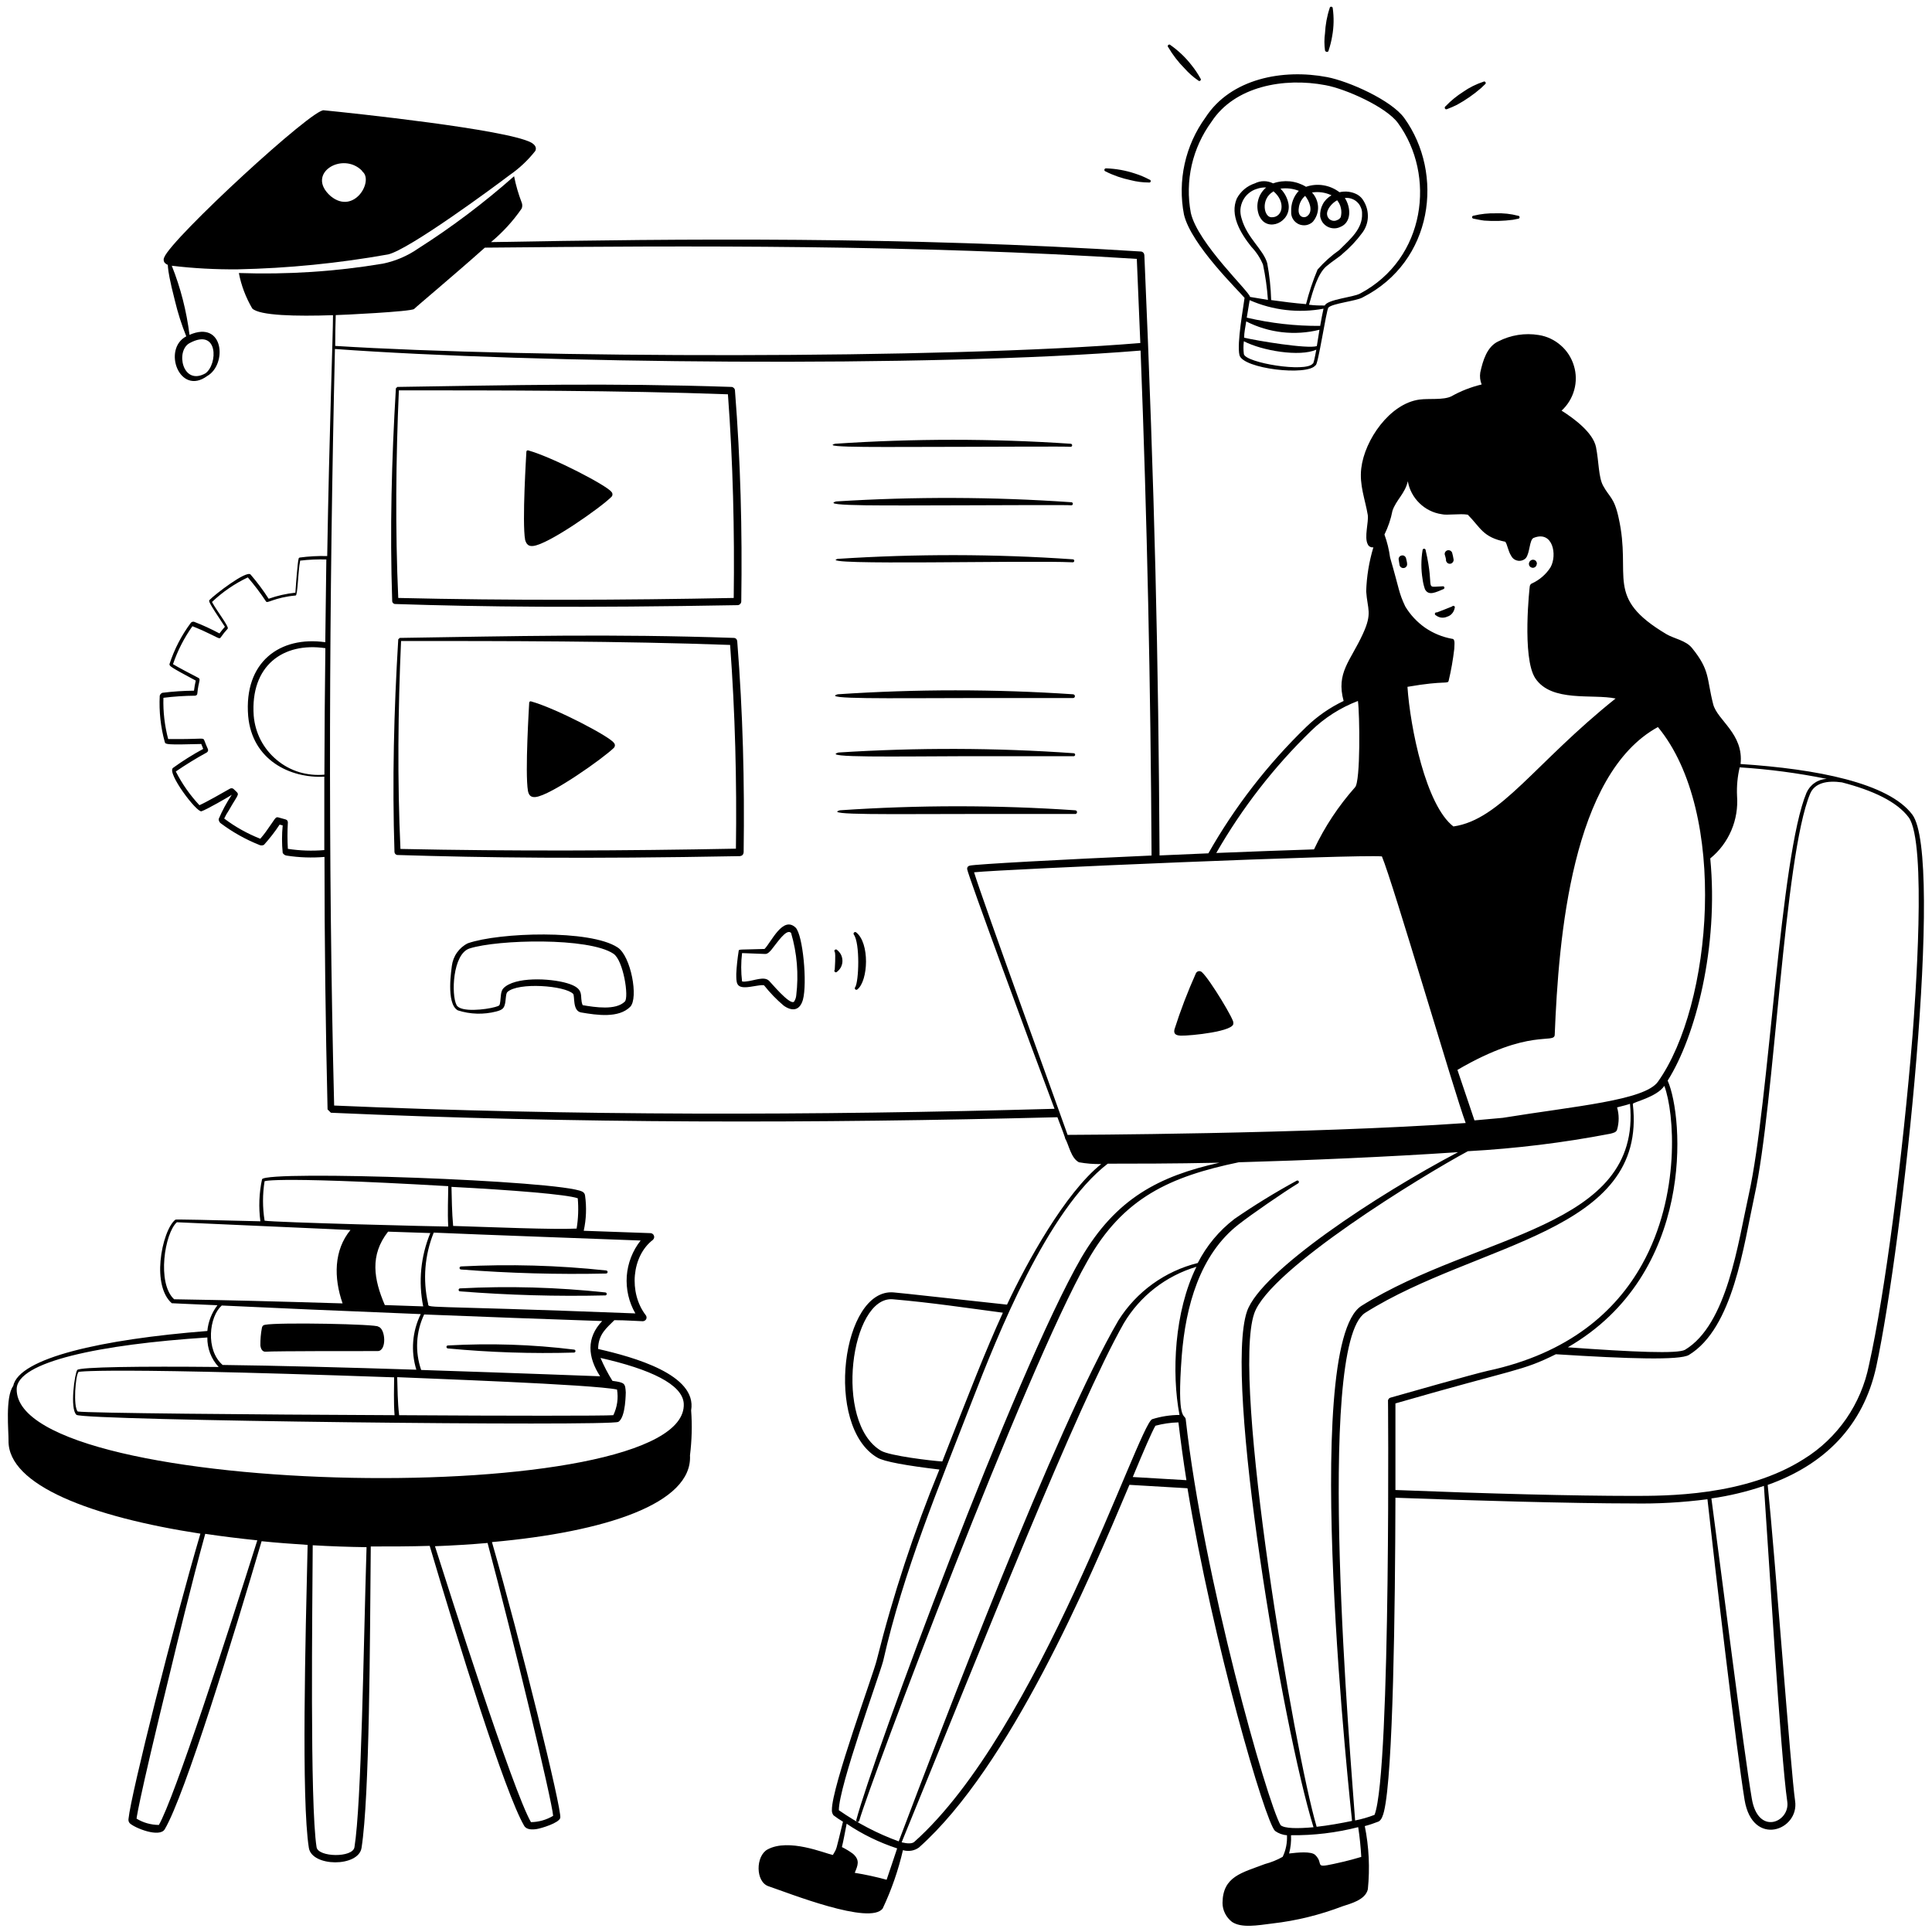
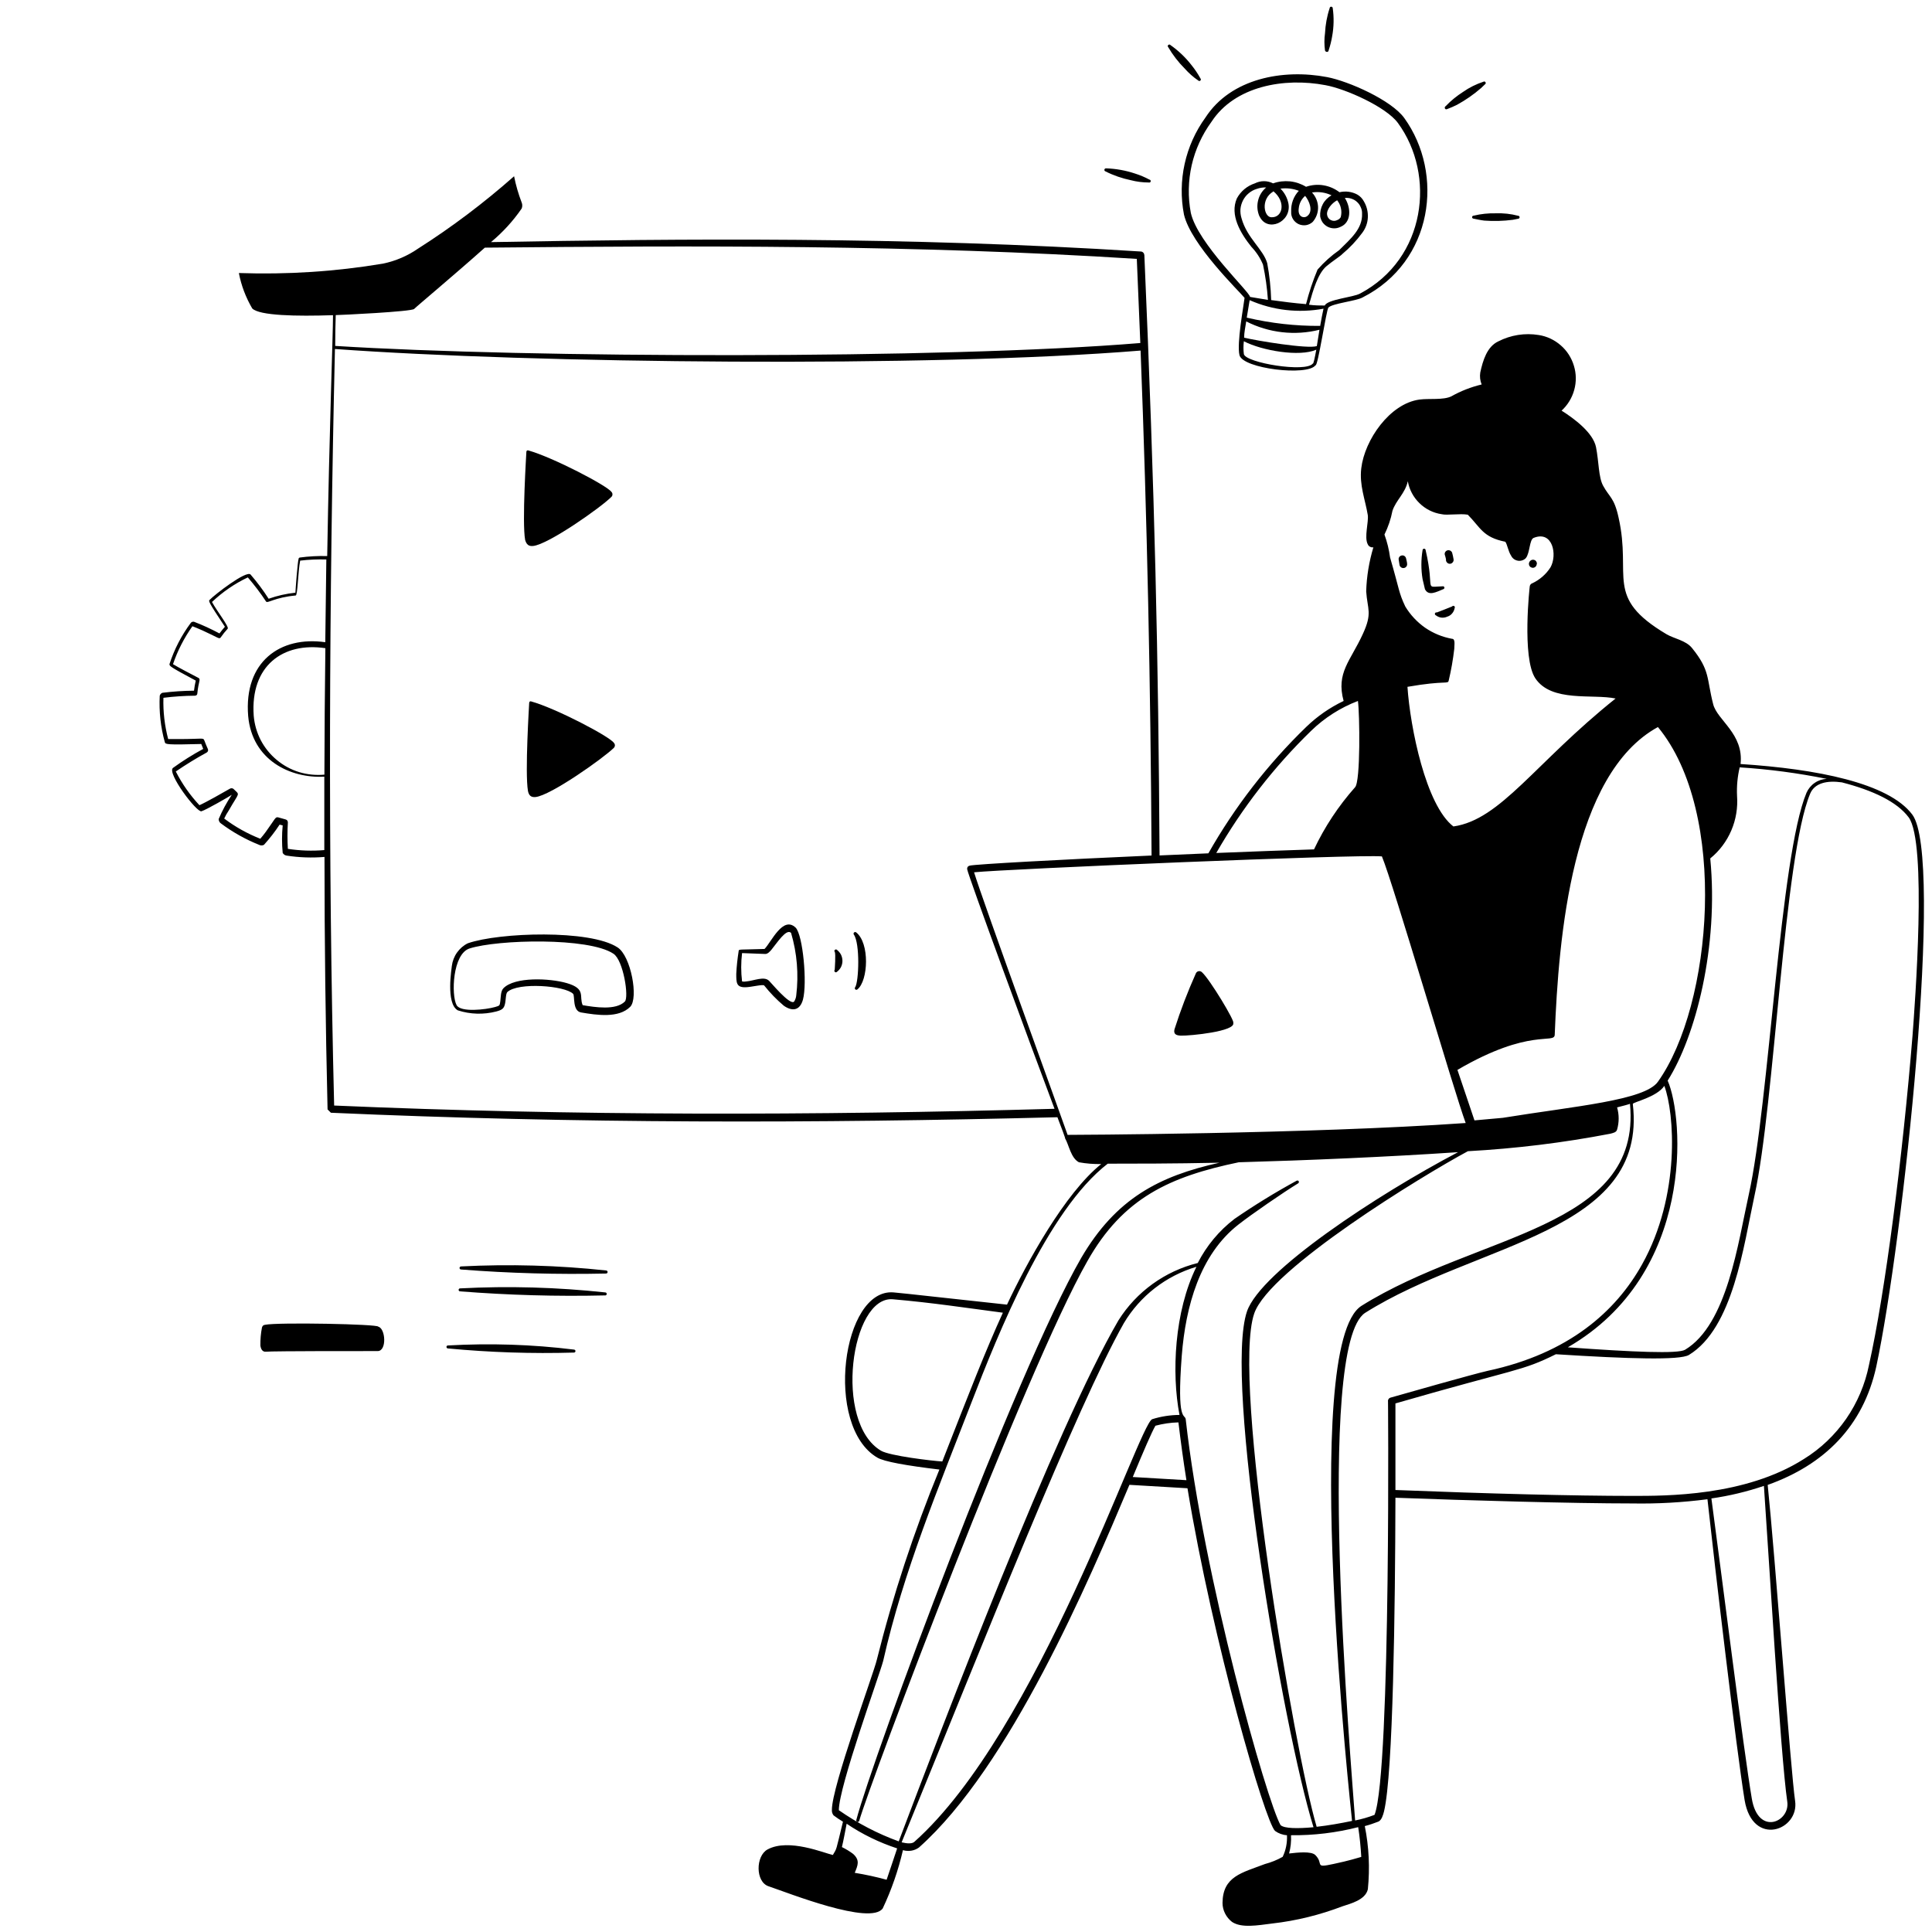
<svg xmlns="http://www.w3.org/2000/svg" width="22" height="22" viewBox="0 0 22 22" fill="none">
-   <path d="M8.399 6.891C8.41 6.891 8.421 6.886 8.428 6.878C8.436 6.87 8.441 6.86 8.441 6.848C8.453 6.029 8.433 5.258 8.369 4.444C8.368 4.434 8.364 4.425 8.356 4.418C8.349 4.411 8.34 4.406 8.33 4.406C6.921 4.359 5.859 4.386 4.525 4.406L4.508 4.422C4.459 5.24 4.439 6.026 4.466 6.844C4.466 6.853 4.47 6.862 4.476 6.868C4.483 6.874 4.491 6.878 4.5 6.878C5.504 6.911 6.605 6.923 8.399 6.891ZM4.542 4.445C5.692 4.445 7.057 4.445 8.289 4.49C8.347 5.267 8.365 6.048 8.355 6.809C7.11 6.834 5.796 6.839 4.535 6.809C4.5 6.032 4.508 5.221 4.542 4.445ZM8.425 9.749C8.436 9.748 8.447 9.744 8.455 9.736C8.463 9.728 8.467 9.717 8.468 9.706C8.479 8.901 8.46 8.126 8.395 7.302C8.394 7.292 8.39 7.282 8.383 7.275C8.376 7.268 8.366 7.264 8.356 7.264C6.945 7.216 5.87 7.244 4.552 7.264L4.535 7.28C4.485 8.101 4.466 8.89 4.492 9.703C4.493 9.712 4.497 9.72 4.503 9.726C4.509 9.732 4.518 9.736 4.527 9.736C5.526 9.767 6.63 9.782 8.425 9.749ZM4.56 9.667C4.524 8.889 4.532 8.078 4.567 7.299C5.717 7.299 7.081 7.299 8.314 7.344C8.371 8.116 8.391 8.893 8.38 9.664C7.13 9.688 5.825 9.694 4.56 9.667ZM10.95 5.088C11.216 5.088 12.188 5.082 12.191 5.088C12.196 5.088 12.2 5.086 12.204 5.083C12.207 5.08 12.209 5.075 12.209 5.071C12.209 5.066 12.207 5.062 12.204 5.058C12.2 5.055 12.196 5.053 12.191 5.053C11.299 4.993 10.403 4.993 9.511 5.053C9.316 5.102 10.114 5.088 10.95 5.088ZM12.22 7.906C11.328 7.846 10.432 7.846 9.539 7.906C9.344 7.963 10.135 7.95 10.977 7.949H12.218C12.223 7.949 12.229 7.947 12.233 7.944C12.237 7.94 12.24 7.935 12.24 7.929C12.241 7.923 12.239 7.918 12.235 7.914C12.231 7.909 12.226 7.907 12.22 7.906ZM9.521 5.71C9.323 5.767 10.127 5.755 10.959 5.754C11.216 5.754 12.196 5.748 12.199 5.754C12.204 5.754 12.208 5.752 12.212 5.749C12.215 5.745 12.217 5.741 12.217 5.736C12.217 5.732 12.215 5.727 12.212 5.724C12.208 5.721 12.204 5.719 12.199 5.719C11.308 5.657 10.413 5.654 9.521 5.71ZM9.548 8.569C9.335 8.63 10.227 8.613 10.985 8.611H12.226C12.23 8.611 12.235 8.61 12.238 8.606C12.241 8.603 12.243 8.599 12.243 8.594C12.243 8.59 12.241 8.585 12.238 8.582C12.235 8.579 12.23 8.577 12.226 8.577C11.334 8.514 10.44 8.512 9.548 8.569ZM9.537 6.364C9.267 6.443 11.683 6.378 12.216 6.403C12.237 6.403 12.24 6.37 12.216 6.369C11.324 6.307 10.429 6.306 9.537 6.364ZM12.244 9.227C11.352 9.166 10.456 9.166 9.564 9.227C9.367 9.283 10.163 9.269 11.001 9.269H12.242C12.248 9.27 12.253 9.268 12.257 9.264C12.262 9.26 12.264 9.255 12.264 9.249C12.265 9.243 12.263 9.238 12.259 9.234C12.255 9.23 12.25 9.227 12.244 9.227Z" fill="black" />
-   <path d="M6.071 6.217C6.244 6.2 6.845 5.777 6.963 5.657C6.971 5.65 6.974 5.64 6.974 5.63C6.974 5.619 6.971 5.609 6.963 5.602C6.917 5.532 6.299 5.209 6.016 5.129C6.013 5.128 6.011 5.128 6.008 5.128C6.006 5.129 6.003 5.13 6.001 5.131C5.999 5.132 5.997 5.134 5.996 5.137C5.995 5.139 5.994 5.142 5.994 5.144C5.994 5.156 5.943 5.949 5.98 6.149C5.995 6.199 6.019 6.223 6.071 6.217ZM6.048 7.987C6.046 7.986 6.043 7.986 6.04 7.986C6.037 7.986 6.035 7.987 6.033 7.989C6.031 7.991 6.029 7.993 6.028 7.995C6.027 7.998 6.026 8 6.026 8.003C6.026 8.015 5.976 8.8 6.012 9.007C6.022 9.057 6.046 9.081 6.098 9.076C6.27 9.059 6.87 8.634 6.991 8.515C6.998 8.507 7.002 8.497 7.002 8.487C7.002 8.477 6.998 8.467 6.991 8.46C6.951 8.392 6.337 8.068 6.048 7.987ZM7.032 10.788C6.72 10.583 5.685 10.617 5.328 10.741C5.278 10.765 5.236 10.802 5.204 10.847C5.172 10.892 5.152 10.945 5.145 11C5.145 11.018 5.073 11.427 5.213 11.505C5.355 11.551 5.507 11.555 5.651 11.518C5.72 11.5 5.738 11.481 5.749 11.437C5.761 11.393 5.758 11.315 5.777 11.297C5.899 11.182 6.434 11.223 6.526 11.317C6.548 11.338 6.516 11.512 6.617 11.529C6.799 11.56 7.045 11.596 7.176 11.465C7.273 11.368 7.185 10.885 7.032 10.788ZM7.115 11.405C7.013 11.507 6.776 11.47 6.635 11.446C6.591 11.346 6.677 11.26 6.455 11.195C6.259 11.138 5.862 11.121 5.733 11.253C5.7 11.287 5.704 11.351 5.697 11.402C5.69 11.454 5.69 11.451 5.638 11.467C5.533 11.497 5.244 11.531 5.199 11.445C5.137 11.33 5.153 10.861 5.348 10.8C5.669 10.698 6.704 10.672 6.985 10.86C7.099 10.934 7.164 11.357 7.115 11.405ZM8.706 10.806C8.408 10.816 8.414 10.806 8.411 10.831C8.398 10.916 8.388 11.002 8.384 11.089C8.384 11.189 8.384 11.244 8.488 11.242C8.549 11.242 8.686 11.206 8.702 11.222C8.769 11.306 8.843 11.383 8.925 11.452C9.019 11.518 9.107 11.511 9.143 11.384C9.194 11.197 9.143 10.646 9.06 10.563C8.915 10.425 8.784 10.726 8.706 10.806ZM9.067 11.334C9.065 11.36 9.056 11.384 9.042 11.406C8.994 11.452 8.769 11.176 8.757 11.168C8.7 11.113 8.588 11.168 8.496 11.176C8.481 11.179 8.466 11.179 8.45 11.176C8.437 11.069 8.437 10.96 8.45 10.853L8.715 10.863C8.743 10.863 8.768 10.834 8.785 10.814C8.845 10.742 8.955 10.568 9.008 10.623C9.076 10.853 9.096 11.095 9.067 11.334ZM9.534 10.819C9.52 10.801 9.491 10.819 9.505 10.839C9.519 10.859 9.505 11.041 9.505 11.043C9.503 11.044 9.502 11.046 9.502 11.049C9.501 11.051 9.501 11.053 9.501 11.055C9.501 11.058 9.501 11.06 9.503 11.062C9.504 11.064 9.505 11.066 9.507 11.067C9.508 11.069 9.51 11.07 9.513 11.071C9.515 11.071 9.517 11.072 9.519 11.072C9.522 11.071 9.524 11.071 9.526 11.07C9.528 11.069 9.53 11.067 9.531 11.066C9.55 11.051 9.566 11.033 9.577 11.011C9.587 10.99 9.593 10.967 9.593 10.943C9.593 10.919 9.588 10.896 9.578 10.874C9.568 10.853 9.552 10.834 9.534 10.819ZM9.748 10.616C9.744 10.614 9.74 10.613 9.736 10.613C9.732 10.614 9.728 10.616 9.725 10.619C9.722 10.621 9.72 10.625 9.72 10.629C9.719 10.634 9.72 10.638 9.722 10.641C9.795 10.741 9.78 11.179 9.738 11.242C9.735 11.245 9.733 11.249 9.734 11.254C9.734 11.259 9.736 11.263 9.739 11.266C9.742 11.269 9.747 11.271 9.751 11.271C9.756 11.271 9.761 11.269 9.764 11.266C9.887 11.167 9.906 10.738 9.748 10.616ZM14.043 11.648C14.069 11.637 13.777 11.152 13.688 11.072C13.683 11.067 13.677 11.063 13.671 11.061C13.664 11.058 13.657 11.058 13.65 11.059C13.643 11.06 13.637 11.062 13.631 11.067C13.626 11.071 13.621 11.076 13.618 11.083C13.525 11.291 13.443 11.504 13.374 11.721C13.361 11.775 13.392 11.791 13.447 11.793C13.553 11.796 14.074 11.744 14.043 11.648ZM15.937 6.435C15.939 6.445 15.946 6.455 15.955 6.461C15.964 6.467 15.975 6.47 15.986 6.468C15.997 6.467 16.007 6.461 16.014 6.452C16.021 6.444 16.024 6.433 16.023 6.422C16.023 6.4 16.014 6.377 16.012 6.362C16.01 6.351 16.005 6.341 15.995 6.333C15.987 6.326 15.975 6.323 15.964 6.325C15.953 6.326 15.942 6.332 15.935 6.341C15.928 6.35 15.925 6.361 15.927 6.372C15.929 6.392 15.935 6.416 15.937 6.435ZM16.226 6.709C16.267 6.791 16.354 6.742 16.435 6.709C16.439 6.708 16.442 6.706 16.444 6.703C16.446 6.7 16.448 6.697 16.448 6.693C16.448 6.689 16.446 6.685 16.444 6.682C16.442 6.679 16.439 6.677 16.435 6.676C16.205 6.683 16.344 6.738 16.234 6.265C16.234 6.261 16.232 6.257 16.229 6.253C16.225 6.25 16.221 6.248 16.216 6.248C16.212 6.248 16.207 6.25 16.204 6.253C16.201 6.257 16.199 6.261 16.199 6.265C16.181 6.374 16.181 6.486 16.199 6.594C16.204 6.634 16.213 6.672 16.226 6.709ZM16.466 6.369C16.465 6.375 16.465 6.382 16.467 6.388C16.469 6.394 16.472 6.399 16.476 6.404C16.48 6.409 16.485 6.413 16.491 6.416C16.496 6.418 16.503 6.42 16.509 6.42C16.515 6.42 16.522 6.418 16.527 6.416C16.533 6.413 16.538 6.409 16.542 6.404C16.546 6.399 16.549 6.394 16.551 6.388C16.553 6.382 16.553 6.375 16.552 6.369C16.548 6.344 16.543 6.32 16.536 6.295C16.533 6.285 16.526 6.277 16.517 6.271C16.507 6.266 16.496 6.264 16.486 6.266C16.475 6.268 16.466 6.274 16.459 6.283C16.453 6.291 16.45 6.302 16.451 6.313C16.452 6.315 16.466 6.363 16.466 6.369ZM16.535 6.906C16.535 6.906 16.369 6.973 16.362 6.974C16.358 6.972 16.353 6.973 16.349 6.975C16.345 6.977 16.341 6.98 16.34 6.985C16.338 6.989 16.339 6.994 16.341 6.998C16.343 7.002 16.346 7.006 16.351 7.007C16.369 7.021 16.39 7.03 16.413 7.033C16.436 7.035 16.459 7.032 16.48 7.022C16.501 7.016 16.521 7.003 16.535 6.986C16.55 6.969 16.56 6.948 16.564 6.926C16.566 6.922 16.567 6.917 16.566 6.913C16.566 6.908 16.563 6.904 16.559 6.901C16.555 6.899 16.551 6.898 16.546 6.899C16.541 6.9 16.538 6.902 16.535 6.906ZM3.028 15.392C3.091 15.384 4.293 15.384 4.3 15.385C4.407 15.385 4.391 15.127 4.307 15.107C4.313 15.078 3.164 15.055 3.016 15.086C3.008 15.087 3 15.091 2.994 15.096C2.989 15.102 2.985 15.109 2.983 15.117C2.97 15.184 2.964 15.252 2.965 15.321C2.97 15.361 2.988 15.396 3.028 15.392ZM5.102 15.355C5.578 15.4 6.057 15.416 6.536 15.402C6.54 15.402 6.545 15.4 6.548 15.397C6.551 15.394 6.553 15.389 6.553 15.385C6.553 15.38 6.551 15.376 6.548 15.373C6.545 15.37 6.54 15.368 6.536 15.368C6.06 15.309 5.579 15.294 5.1 15.321C5.096 15.321 5.092 15.323 5.088 15.326C5.085 15.329 5.084 15.334 5.084 15.338C5.084 15.343 5.086 15.347 5.089 15.35C5.093 15.354 5.097 15.355 5.102 15.355ZM6.892 14.717C6.343 14.658 5.791 14.642 5.24 14.671C5.237 14.671 5.235 14.671 5.233 14.672C5.231 14.673 5.229 14.674 5.227 14.676C5.226 14.678 5.225 14.679 5.224 14.681C5.223 14.684 5.222 14.686 5.222 14.688C5.222 14.69 5.223 14.693 5.224 14.695C5.225 14.697 5.226 14.699 5.227 14.7C5.229 14.702 5.231 14.703 5.233 14.704C5.235 14.705 5.237 14.705 5.24 14.705C5.789 14.748 6.34 14.764 6.891 14.751C6.896 14.752 6.9 14.75 6.903 14.747C6.907 14.743 6.909 14.739 6.909 14.735C6.909 14.73 6.907 14.726 6.904 14.722C6.901 14.719 6.897 14.717 6.892 14.717ZM5.25 14.421C5.248 14.421 5.245 14.422 5.243 14.423C5.241 14.424 5.239 14.425 5.238 14.426C5.236 14.428 5.235 14.43 5.234 14.432C5.233 14.434 5.233 14.436 5.233 14.438C5.233 14.441 5.233 14.443 5.234 14.445C5.235 14.447 5.236 14.449 5.238 14.451C5.239 14.452 5.241 14.454 5.243 14.454C5.245 14.455 5.248 14.456 5.25 14.456C5.799 14.499 6.35 14.514 6.901 14.502C6.906 14.502 6.91 14.5 6.914 14.497C6.917 14.493 6.919 14.489 6.919 14.485C6.919 14.48 6.917 14.476 6.914 14.472C6.91 14.469 6.906 14.467 6.901 14.467C6.353 14.408 5.801 14.393 5.25 14.421ZM13.482 2.443C13.563 2.788 14.107 3.312 14.172 3.392C14.161 3.486 14.082 3.909 14.114 4.044C14.152 4.199 14.89 4.285 14.98 4.159C15.007 4.178 15.103 3.527 15.127 3.502C15.175 3.454 15.444 3.428 15.516 3.387C16.321 2.979 16.449 1.979 15.99 1.343C15.841 1.139 15.358 0.925 15.112 0.878C14.61 0.782 14.015 0.893 13.727 1.338C13.613 1.495 13.532 1.675 13.49 1.865C13.448 2.055 13.445 2.252 13.482 2.443ZM14.949 4.14C14.871 4.245 14.185 4.132 14.164 4.032C14.158 3.984 14.158 3.935 14.164 3.886C14.373 3.994 14.798 4.066 14.989 3.982C14.971 4.077 14.957 4.146 14.949 4.14ZM14.995 3.941C14.89 3.976 14.305 3.879 14.167 3.845C14.167 3.785 14.182 3.721 14.191 3.66C14.448 3.791 14.745 3.825 15.025 3.755C15.015 3.817 15.004 3.883 14.995 3.941ZM15.032 3.711C14.751 3.713 14.471 3.681 14.197 3.617C14.209 3.545 14.216 3.502 14.23 3.418C14.494 3.534 14.787 3.568 15.071 3.515C15.059 3.565 15.046 3.64 15.032 3.716V3.711ZM14.342 2.462C14.429 2.652 14.709 2.531 14.672 2.319C14.659 2.254 14.628 2.195 14.581 2.148C14.652 2.139 14.724 2.147 14.79 2.173C14.76 2.204 14.737 2.242 14.722 2.283C14.707 2.324 14.701 2.367 14.703 2.411C14.701 2.44 14.708 2.469 14.723 2.494C14.738 2.519 14.76 2.539 14.787 2.552C14.813 2.564 14.843 2.568 14.872 2.564C14.901 2.559 14.928 2.546 14.949 2.526C14.989 2.479 15.011 2.419 15.009 2.357C15.007 2.296 14.982 2.237 14.94 2.192C15.015 2.18 15.093 2.191 15.162 2.224C15.12 2.248 15.085 2.283 15.063 2.325C15.04 2.368 15.03 2.416 15.033 2.464C15.037 2.488 15.047 2.512 15.061 2.533C15.076 2.553 15.095 2.57 15.118 2.582C15.14 2.593 15.165 2.6 15.19 2.6C15.215 2.601 15.24 2.595 15.263 2.584C15.391 2.533 15.385 2.365 15.314 2.254C15.339 2.252 15.364 2.254 15.388 2.262C15.412 2.27 15.434 2.282 15.452 2.299C15.471 2.316 15.486 2.337 15.495 2.36C15.506 2.383 15.511 2.407 15.51 2.433C15.517 2.607 15.375 2.723 15.25 2.848C15.159 2.912 15.076 2.986 15.003 3.07C14.95 3.197 14.906 3.329 14.872 3.463C14.744 3.453 14.604 3.435 14.475 3.417C14.471 3.276 14.456 3.136 14.43 2.997C14.386 2.84 14.2 2.711 14.138 2.487C14.127 2.453 14.123 2.418 14.125 2.383C14.128 2.348 14.138 2.314 14.154 2.282C14.17 2.251 14.192 2.223 14.219 2.201C14.246 2.178 14.277 2.161 14.311 2.151C14.345 2.139 14.381 2.133 14.418 2.135C14.371 2.174 14.338 2.228 14.325 2.288C14.311 2.348 14.318 2.411 14.343 2.467L14.342 2.462ZM14.498 2.176C14.647 2.297 14.607 2.479 14.479 2.474C14.393 2.476 14.351 2.268 14.499 2.181L14.498 2.176ZM14.859 2.227C14.913 2.291 14.954 2.404 14.89 2.457C14.852 2.492 14.775 2.473 14.789 2.373C14.794 2.318 14.819 2.268 14.861 2.231L14.859 2.227ZM15.223 2.277C15.246 2.304 15.262 2.335 15.269 2.37C15.277 2.404 15.276 2.439 15.267 2.473C15.262 2.481 15.257 2.488 15.25 2.493C15.243 2.499 15.236 2.503 15.227 2.506C15.216 2.512 15.204 2.515 15.191 2.515C15.178 2.515 15.166 2.512 15.155 2.506C15.143 2.501 15.134 2.492 15.126 2.482C15.119 2.472 15.114 2.46 15.112 2.447C15.102 2.388 15.166 2.313 15.224 2.282L15.223 2.277ZM13.796 1.386C14.061 0.981 14.621 0.88 15.094 0.97C15.324 1.012 15.784 1.217 15.918 1.4C16.352 1.992 16.239 2.945 15.487 3.343C15.408 3.386 15.118 3.408 15.085 3.479C15.032 3.479 14.97 3.479 14.906 3.47C14.953 3.301 15.009 3.112 15.104 3.032C15.172 2.974 15.264 2.917 15.287 2.891C15.371 2.821 15.446 2.741 15.511 2.653C15.55 2.602 15.573 2.54 15.576 2.476C15.579 2.411 15.563 2.347 15.53 2.292C15.513 2.26 15.487 2.233 15.455 2.215C15.393 2.182 15.321 2.173 15.253 2.189C15.199 2.148 15.137 2.121 15.07 2.11C15.004 2.099 14.936 2.105 14.872 2.127C14.816 2.093 14.754 2.072 14.689 2.065C14.624 2.059 14.559 2.066 14.497 2.088C14.465 2.072 14.429 2.063 14.393 2.063C14.357 2.063 14.321 2.072 14.289 2.088C14.201 2.117 14.128 2.178 14.084 2.26C14.003 2.447 14.123 2.653 14.25 2.811C14.306 2.87 14.351 2.938 14.382 3.013C14.41 3.146 14.429 3.28 14.438 3.415L14.234 3.381C14.234 3.327 13.639 2.773 13.56 2.424C13.526 2.244 13.53 2.059 13.57 1.881C13.611 1.702 13.688 1.534 13.796 1.386ZM13.49 0.78C13.536 0.832 13.588 0.878 13.645 0.917C13.66 0.933 13.685 0.91 13.67 0.894C13.641 0.841 13.607 0.79 13.569 0.743C13.501 0.655 13.419 0.577 13.328 0.513C13.313 0.496 13.286 0.52 13.302 0.536C13.354 0.625 13.417 0.707 13.49 0.78ZM16.477 1.243C16.512 1.23 16.559 1.21 16.592 1.193C16.69 1.139 16.781 1.076 16.865 1.003L16.911 0.959C16.929 0.948 16.911 0.918 16.891 0.931C16.81 0.958 16.732 0.996 16.661 1.046C16.589 1.092 16.522 1.146 16.462 1.209C16.458 1.211 16.454 1.215 16.453 1.219C16.451 1.224 16.451 1.229 16.453 1.234C16.455 1.238 16.458 1.242 16.463 1.244C16.468 1.245 16.473 1.245 16.477 1.243ZM16.78 2.49C16.816 2.497 16.865 2.508 16.902 2.512C17.01 2.52 17.119 2.517 17.226 2.503L17.287 2.491C17.292 2.491 17.296 2.489 17.299 2.486C17.302 2.483 17.304 2.478 17.304 2.474C17.304 2.469 17.302 2.465 17.299 2.462C17.296 2.458 17.292 2.457 17.287 2.457C17.204 2.435 17.119 2.426 17.033 2.429C16.948 2.427 16.863 2.436 16.78 2.456C16.775 2.456 16.771 2.457 16.768 2.461C16.764 2.464 16.763 2.468 16.763 2.473C16.763 2.477 16.764 2.482 16.768 2.485C16.771 2.488 16.775 2.49 16.78 2.49ZM12.589 1.952C12.68 1.998 12.777 2.031 12.877 2.052C12.943 2.069 13.012 2.078 13.08 2.078C13.083 2.079 13.085 2.079 13.087 2.079C13.09 2.079 13.092 2.078 13.094 2.077C13.096 2.076 13.098 2.075 13.1 2.073C13.101 2.071 13.102 2.068 13.103 2.066C13.103 2.064 13.104 2.061 13.103 2.059C13.103 2.057 13.102 2.054 13.1 2.052C13.099 2.05 13.097 2.049 13.095 2.047C13.093 2.046 13.091 2.045 13.088 2.045C13.036 2.017 12.981 1.994 12.924 1.976C12.819 1.941 12.708 1.921 12.597 1.917C12.593 1.916 12.588 1.917 12.584 1.92C12.58 1.922 12.577 1.926 12.576 1.931C12.575 1.935 12.576 1.94 12.578 1.944C12.581 1.948 12.585 1.951 12.589 1.952ZM15.129 0.575C15.147 0.521 15.161 0.466 15.17 0.41C15.189 0.305 15.191 0.198 15.176 0.093C15.176 0.089 15.174 0.084 15.171 0.081C15.167 0.078 15.163 0.076 15.158 0.076C15.154 0.076 15.149 0.078 15.146 0.081C15.143 0.084 15.141 0.089 15.141 0.093C15.11 0.186 15.093 0.282 15.088 0.379C15.079 0.443 15.079 0.509 15.088 0.574C15.093 0.595 15.127 0.598 15.129 0.575ZM17.454 6.466C17.464 6.466 17.473 6.463 17.481 6.457C17.489 6.451 17.495 6.443 17.497 6.433C17.501 6.424 17.502 6.414 17.499 6.405C17.496 6.395 17.49 6.387 17.482 6.381C17.474 6.376 17.464 6.373 17.454 6.374C17.444 6.374 17.435 6.378 17.427 6.385C17.42 6.391 17.414 6.399 17.412 6.407C17.409 6.416 17.409 6.426 17.412 6.435C17.415 6.444 17.42 6.451 17.428 6.457C17.435 6.462 17.445 6.465 17.454 6.466Z" fill="black" />
+   <path d="M6.071 6.217C6.244 6.2 6.845 5.777 6.963 5.657C6.971 5.65 6.974 5.64 6.974 5.63C6.974 5.619 6.971 5.609 6.963 5.602C6.917 5.532 6.299 5.209 6.016 5.129C6.013 5.128 6.011 5.128 6.008 5.128C6.006 5.129 6.003 5.13 6.001 5.131C5.999 5.132 5.997 5.134 5.996 5.137C5.995 5.139 5.994 5.142 5.994 5.144C5.994 5.156 5.943 5.949 5.98 6.149C5.995 6.199 6.019 6.223 6.071 6.217ZM6.048 7.987C6.046 7.986 6.043 7.986 6.04 7.986C6.037 7.986 6.035 7.987 6.033 7.989C6.031 7.991 6.029 7.993 6.028 7.995C6.027 7.998 6.026 8 6.026 8.003C6.026 8.015 5.976 8.8 6.012 9.007C6.022 9.057 6.046 9.081 6.098 9.076C6.27 9.059 6.87 8.634 6.991 8.515C6.998 8.507 7.002 8.497 7.002 8.487C7.002 8.477 6.998 8.467 6.991 8.46C6.951 8.392 6.337 8.068 6.048 7.987ZM7.032 10.788C6.72 10.583 5.685 10.617 5.328 10.741C5.278 10.765 5.236 10.802 5.204 10.847C5.172 10.892 5.152 10.945 5.145 11C5.145 11.018 5.073 11.427 5.213 11.505C5.355 11.551 5.507 11.555 5.651 11.518C5.72 11.5 5.738 11.481 5.749 11.437C5.761 11.393 5.758 11.315 5.777 11.297C5.899 11.182 6.434 11.223 6.526 11.317C6.548 11.338 6.516 11.512 6.617 11.529C6.799 11.56 7.045 11.596 7.176 11.465C7.273 11.368 7.185 10.885 7.032 10.788ZM7.115 11.405C7.013 11.507 6.776 11.47 6.635 11.446C6.591 11.346 6.677 11.26 6.455 11.195C6.259 11.138 5.862 11.121 5.733 11.253C5.7 11.287 5.704 11.351 5.697 11.402C5.69 11.454 5.69 11.451 5.638 11.467C5.533 11.497 5.244 11.531 5.199 11.445C5.137 11.33 5.153 10.861 5.348 10.8C5.669 10.698 6.704 10.672 6.985 10.86C7.099 10.934 7.164 11.357 7.115 11.405ZM8.706 10.806C8.408 10.816 8.414 10.806 8.411 10.831C8.398 10.916 8.388 11.002 8.384 11.089C8.384 11.189 8.384 11.244 8.488 11.242C8.549 11.242 8.686 11.206 8.702 11.222C8.769 11.306 8.843 11.383 8.925 11.452C9.019 11.518 9.107 11.511 9.143 11.384C9.194 11.197 9.143 10.646 9.06 10.563C8.915 10.425 8.784 10.726 8.706 10.806ZM9.067 11.334C9.065 11.36 9.056 11.384 9.042 11.406C8.994 11.452 8.769 11.176 8.757 11.168C8.7 11.113 8.588 11.168 8.496 11.176C8.481 11.179 8.466 11.179 8.45 11.176C8.437 11.069 8.437 10.96 8.45 10.853L8.715 10.863C8.743 10.863 8.768 10.834 8.785 10.814C8.845 10.742 8.955 10.568 9.008 10.623C9.076 10.853 9.096 11.095 9.067 11.334ZM9.534 10.819C9.52 10.801 9.491 10.819 9.505 10.839C9.519 10.859 9.505 11.041 9.505 11.043C9.503 11.044 9.502 11.046 9.502 11.049C9.501 11.051 9.501 11.053 9.501 11.055C9.501 11.058 9.501 11.06 9.503 11.062C9.504 11.064 9.505 11.066 9.507 11.067C9.508 11.069 9.51 11.07 9.513 11.071C9.515 11.071 9.517 11.072 9.519 11.072C9.522 11.071 9.524 11.071 9.526 11.07C9.528 11.069 9.53 11.067 9.531 11.066C9.55 11.051 9.566 11.033 9.577 11.011C9.587 10.99 9.593 10.967 9.593 10.943C9.593 10.919 9.588 10.896 9.578 10.874C9.568 10.853 9.552 10.834 9.534 10.819ZM9.748 10.616C9.744 10.614 9.74 10.613 9.736 10.613C9.732 10.614 9.728 10.616 9.725 10.619C9.722 10.621 9.72 10.625 9.72 10.629C9.719 10.634 9.72 10.638 9.722 10.641C9.795 10.741 9.78 11.179 9.738 11.242C9.735 11.245 9.733 11.249 9.734 11.254C9.734 11.259 9.736 11.263 9.739 11.266C9.742 11.269 9.747 11.271 9.751 11.271C9.756 11.271 9.761 11.269 9.764 11.266C9.887 11.167 9.906 10.738 9.748 10.616ZM14.043 11.648C14.069 11.637 13.777 11.152 13.688 11.072C13.683 11.067 13.677 11.063 13.671 11.061C13.664 11.058 13.657 11.058 13.65 11.059C13.643 11.06 13.637 11.062 13.631 11.067C13.626 11.071 13.621 11.076 13.618 11.083C13.525 11.291 13.443 11.504 13.374 11.721C13.361 11.775 13.392 11.791 13.447 11.793C13.553 11.796 14.074 11.744 14.043 11.648ZM15.937 6.435C15.939 6.445 15.946 6.455 15.955 6.461C15.964 6.467 15.975 6.47 15.986 6.468C15.997 6.467 16.007 6.461 16.014 6.452C16.021 6.444 16.024 6.433 16.023 6.422C16.023 6.4 16.014 6.377 16.012 6.362C16.01 6.351 16.005 6.341 15.995 6.333C15.987 6.326 15.975 6.323 15.964 6.325C15.953 6.326 15.942 6.332 15.935 6.341C15.928 6.35 15.925 6.361 15.927 6.372C15.929 6.392 15.935 6.416 15.937 6.435ZM16.226 6.709C16.267 6.791 16.354 6.742 16.435 6.709C16.439 6.708 16.442 6.706 16.444 6.703C16.446 6.7 16.448 6.697 16.448 6.693C16.448 6.689 16.446 6.685 16.444 6.682C16.442 6.679 16.439 6.677 16.435 6.676C16.205 6.683 16.344 6.738 16.234 6.265C16.234 6.261 16.232 6.257 16.229 6.253C16.225 6.25 16.221 6.248 16.216 6.248C16.212 6.248 16.207 6.25 16.204 6.253C16.201 6.257 16.199 6.261 16.199 6.265C16.181 6.374 16.181 6.486 16.199 6.594ZM16.466 6.369C16.465 6.375 16.465 6.382 16.467 6.388C16.469 6.394 16.472 6.399 16.476 6.404C16.48 6.409 16.485 6.413 16.491 6.416C16.496 6.418 16.503 6.42 16.509 6.42C16.515 6.42 16.522 6.418 16.527 6.416C16.533 6.413 16.538 6.409 16.542 6.404C16.546 6.399 16.549 6.394 16.551 6.388C16.553 6.382 16.553 6.375 16.552 6.369C16.548 6.344 16.543 6.32 16.536 6.295C16.533 6.285 16.526 6.277 16.517 6.271C16.507 6.266 16.496 6.264 16.486 6.266C16.475 6.268 16.466 6.274 16.459 6.283C16.453 6.291 16.45 6.302 16.451 6.313C16.452 6.315 16.466 6.363 16.466 6.369ZM16.535 6.906C16.535 6.906 16.369 6.973 16.362 6.974C16.358 6.972 16.353 6.973 16.349 6.975C16.345 6.977 16.341 6.98 16.34 6.985C16.338 6.989 16.339 6.994 16.341 6.998C16.343 7.002 16.346 7.006 16.351 7.007C16.369 7.021 16.39 7.03 16.413 7.033C16.436 7.035 16.459 7.032 16.48 7.022C16.501 7.016 16.521 7.003 16.535 6.986C16.55 6.969 16.56 6.948 16.564 6.926C16.566 6.922 16.567 6.917 16.566 6.913C16.566 6.908 16.563 6.904 16.559 6.901C16.555 6.899 16.551 6.898 16.546 6.899C16.541 6.9 16.538 6.902 16.535 6.906ZM3.028 15.392C3.091 15.384 4.293 15.384 4.3 15.385C4.407 15.385 4.391 15.127 4.307 15.107C4.313 15.078 3.164 15.055 3.016 15.086C3.008 15.087 3 15.091 2.994 15.096C2.989 15.102 2.985 15.109 2.983 15.117C2.97 15.184 2.964 15.252 2.965 15.321C2.97 15.361 2.988 15.396 3.028 15.392ZM5.102 15.355C5.578 15.4 6.057 15.416 6.536 15.402C6.54 15.402 6.545 15.4 6.548 15.397C6.551 15.394 6.553 15.389 6.553 15.385C6.553 15.38 6.551 15.376 6.548 15.373C6.545 15.37 6.54 15.368 6.536 15.368C6.06 15.309 5.579 15.294 5.1 15.321C5.096 15.321 5.092 15.323 5.088 15.326C5.085 15.329 5.084 15.334 5.084 15.338C5.084 15.343 5.086 15.347 5.089 15.35C5.093 15.354 5.097 15.355 5.102 15.355ZM6.892 14.717C6.343 14.658 5.791 14.642 5.24 14.671C5.237 14.671 5.235 14.671 5.233 14.672C5.231 14.673 5.229 14.674 5.227 14.676C5.226 14.678 5.225 14.679 5.224 14.681C5.223 14.684 5.222 14.686 5.222 14.688C5.222 14.69 5.223 14.693 5.224 14.695C5.225 14.697 5.226 14.699 5.227 14.7C5.229 14.702 5.231 14.703 5.233 14.704C5.235 14.705 5.237 14.705 5.24 14.705C5.789 14.748 6.34 14.764 6.891 14.751C6.896 14.752 6.9 14.75 6.903 14.747C6.907 14.743 6.909 14.739 6.909 14.735C6.909 14.73 6.907 14.726 6.904 14.722C6.901 14.719 6.897 14.717 6.892 14.717ZM5.25 14.421C5.248 14.421 5.245 14.422 5.243 14.423C5.241 14.424 5.239 14.425 5.238 14.426C5.236 14.428 5.235 14.43 5.234 14.432C5.233 14.434 5.233 14.436 5.233 14.438C5.233 14.441 5.233 14.443 5.234 14.445C5.235 14.447 5.236 14.449 5.238 14.451C5.239 14.452 5.241 14.454 5.243 14.454C5.245 14.455 5.248 14.456 5.25 14.456C5.799 14.499 6.35 14.514 6.901 14.502C6.906 14.502 6.91 14.5 6.914 14.497C6.917 14.493 6.919 14.489 6.919 14.485C6.919 14.48 6.917 14.476 6.914 14.472C6.91 14.469 6.906 14.467 6.901 14.467C6.353 14.408 5.801 14.393 5.25 14.421ZM13.482 2.443C13.563 2.788 14.107 3.312 14.172 3.392C14.161 3.486 14.082 3.909 14.114 4.044C14.152 4.199 14.89 4.285 14.98 4.159C15.007 4.178 15.103 3.527 15.127 3.502C15.175 3.454 15.444 3.428 15.516 3.387C16.321 2.979 16.449 1.979 15.99 1.343C15.841 1.139 15.358 0.925 15.112 0.878C14.61 0.782 14.015 0.893 13.727 1.338C13.613 1.495 13.532 1.675 13.49 1.865C13.448 2.055 13.445 2.252 13.482 2.443ZM14.949 4.14C14.871 4.245 14.185 4.132 14.164 4.032C14.158 3.984 14.158 3.935 14.164 3.886C14.373 3.994 14.798 4.066 14.989 3.982C14.971 4.077 14.957 4.146 14.949 4.14ZM14.995 3.941C14.89 3.976 14.305 3.879 14.167 3.845C14.167 3.785 14.182 3.721 14.191 3.66C14.448 3.791 14.745 3.825 15.025 3.755C15.015 3.817 15.004 3.883 14.995 3.941ZM15.032 3.711C14.751 3.713 14.471 3.681 14.197 3.617C14.209 3.545 14.216 3.502 14.23 3.418C14.494 3.534 14.787 3.568 15.071 3.515C15.059 3.565 15.046 3.64 15.032 3.716V3.711ZM14.342 2.462C14.429 2.652 14.709 2.531 14.672 2.319C14.659 2.254 14.628 2.195 14.581 2.148C14.652 2.139 14.724 2.147 14.79 2.173C14.76 2.204 14.737 2.242 14.722 2.283C14.707 2.324 14.701 2.367 14.703 2.411C14.701 2.44 14.708 2.469 14.723 2.494C14.738 2.519 14.76 2.539 14.787 2.552C14.813 2.564 14.843 2.568 14.872 2.564C14.901 2.559 14.928 2.546 14.949 2.526C14.989 2.479 15.011 2.419 15.009 2.357C15.007 2.296 14.982 2.237 14.94 2.192C15.015 2.18 15.093 2.191 15.162 2.224C15.12 2.248 15.085 2.283 15.063 2.325C15.04 2.368 15.03 2.416 15.033 2.464C15.037 2.488 15.047 2.512 15.061 2.533C15.076 2.553 15.095 2.57 15.118 2.582C15.14 2.593 15.165 2.6 15.19 2.6C15.215 2.601 15.24 2.595 15.263 2.584C15.391 2.533 15.385 2.365 15.314 2.254C15.339 2.252 15.364 2.254 15.388 2.262C15.412 2.27 15.434 2.282 15.452 2.299C15.471 2.316 15.486 2.337 15.495 2.36C15.506 2.383 15.511 2.407 15.51 2.433C15.517 2.607 15.375 2.723 15.25 2.848C15.159 2.912 15.076 2.986 15.003 3.07C14.95 3.197 14.906 3.329 14.872 3.463C14.744 3.453 14.604 3.435 14.475 3.417C14.471 3.276 14.456 3.136 14.43 2.997C14.386 2.84 14.2 2.711 14.138 2.487C14.127 2.453 14.123 2.418 14.125 2.383C14.128 2.348 14.138 2.314 14.154 2.282C14.17 2.251 14.192 2.223 14.219 2.201C14.246 2.178 14.277 2.161 14.311 2.151C14.345 2.139 14.381 2.133 14.418 2.135C14.371 2.174 14.338 2.228 14.325 2.288C14.311 2.348 14.318 2.411 14.343 2.467L14.342 2.462ZM14.498 2.176C14.647 2.297 14.607 2.479 14.479 2.474C14.393 2.476 14.351 2.268 14.499 2.181L14.498 2.176ZM14.859 2.227C14.913 2.291 14.954 2.404 14.89 2.457C14.852 2.492 14.775 2.473 14.789 2.373C14.794 2.318 14.819 2.268 14.861 2.231L14.859 2.227ZM15.223 2.277C15.246 2.304 15.262 2.335 15.269 2.37C15.277 2.404 15.276 2.439 15.267 2.473C15.262 2.481 15.257 2.488 15.25 2.493C15.243 2.499 15.236 2.503 15.227 2.506C15.216 2.512 15.204 2.515 15.191 2.515C15.178 2.515 15.166 2.512 15.155 2.506C15.143 2.501 15.134 2.492 15.126 2.482C15.119 2.472 15.114 2.46 15.112 2.447C15.102 2.388 15.166 2.313 15.224 2.282L15.223 2.277ZM13.796 1.386C14.061 0.981 14.621 0.88 15.094 0.97C15.324 1.012 15.784 1.217 15.918 1.4C16.352 1.992 16.239 2.945 15.487 3.343C15.408 3.386 15.118 3.408 15.085 3.479C15.032 3.479 14.97 3.479 14.906 3.47C14.953 3.301 15.009 3.112 15.104 3.032C15.172 2.974 15.264 2.917 15.287 2.891C15.371 2.821 15.446 2.741 15.511 2.653C15.55 2.602 15.573 2.54 15.576 2.476C15.579 2.411 15.563 2.347 15.53 2.292C15.513 2.26 15.487 2.233 15.455 2.215C15.393 2.182 15.321 2.173 15.253 2.189C15.199 2.148 15.137 2.121 15.07 2.11C15.004 2.099 14.936 2.105 14.872 2.127C14.816 2.093 14.754 2.072 14.689 2.065C14.624 2.059 14.559 2.066 14.497 2.088C14.465 2.072 14.429 2.063 14.393 2.063C14.357 2.063 14.321 2.072 14.289 2.088C14.201 2.117 14.128 2.178 14.084 2.26C14.003 2.447 14.123 2.653 14.25 2.811C14.306 2.87 14.351 2.938 14.382 3.013C14.41 3.146 14.429 3.28 14.438 3.415L14.234 3.381C14.234 3.327 13.639 2.773 13.56 2.424C13.526 2.244 13.53 2.059 13.57 1.881C13.611 1.702 13.688 1.534 13.796 1.386ZM13.49 0.78C13.536 0.832 13.588 0.878 13.645 0.917C13.66 0.933 13.685 0.91 13.67 0.894C13.641 0.841 13.607 0.79 13.569 0.743C13.501 0.655 13.419 0.577 13.328 0.513C13.313 0.496 13.286 0.52 13.302 0.536C13.354 0.625 13.417 0.707 13.49 0.78ZM16.477 1.243C16.512 1.23 16.559 1.21 16.592 1.193C16.69 1.139 16.781 1.076 16.865 1.003L16.911 0.959C16.929 0.948 16.911 0.918 16.891 0.931C16.81 0.958 16.732 0.996 16.661 1.046C16.589 1.092 16.522 1.146 16.462 1.209C16.458 1.211 16.454 1.215 16.453 1.219C16.451 1.224 16.451 1.229 16.453 1.234C16.455 1.238 16.458 1.242 16.463 1.244C16.468 1.245 16.473 1.245 16.477 1.243ZM16.78 2.49C16.816 2.497 16.865 2.508 16.902 2.512C17.01 2.52 17.119 2.517 17.226 2.503L17.287 2.491C17.292 2.491 17.296 2.489 17.299 2.486C17.302 2.483 17.304 2.478 17.304 2.474C17.304 2.469 17.302 2.465 17.299 2.462C17.296 2.458 17.292 2.457 17.287 2.457C17.204 2.435 17.119 2.426 17.033 2.429C16.948 2.427 16.863 2.436 16.78 2.456C16.775 2.456 16.771 2.457 16.768 2.461C16.764 2.464 16.763 2.468 16.763 2.473C16.763 2.477 16.764 2.482 16.768 2.485C16.771 2.488 16.775 2.49 16.78 2.49ZM12.589 1.952C12.68 1.998 12.777 2.031 12.877 2.052C12.943 2.069 13.012 2.078 13.08 2.078C13.083 2.079 13.085 2.079 13.087 2.079C13.09 2.079 13.092 2.078 13.094 2.077C13.096 2.076 13.098 2.075 13.1 2.073C13.101 2.071 13.102 2.068 13.103 2.066C13.103 2.064 13.104 2.061 13.103 2.059C13.103 2.057 13.102 2.054 13.1 2.052C13.099 2.05 13.097 2.049 13.095 2.047C13.093 2.046 13.091 2.045 13.088 2.045C13.036 2.017 12.981 1.994 12.924 1.976C12.819 1.941 12.708 1.921 12.597 1.917C12.593 1.916 12.588 1.917 12.584 1.92C12.58 1.922 12.577 1.926 12.576 1.931C12.575 1.935 12.576 1.94 12.578 1.944C12.581 1.948 12.585 1.951 12.589 1.952ZM15.129 0.575C15.147 0.521 15.161 0.466 15.17 0.41C15.189 0.305 15.191 0.198 15.176 0.093C15.176 0.089 15.174 0.084 15.171 0.081C15.167 0.078 15.163 0.076 15.158 0.076C15.154 0.076 15.149 0.078 15.146 0.081C15.143 0.084 15.141 0.089 15.141 0.093C15.11 0.186 15.093 0.282 15.088 0.379C15.079 0.443 15.079 0.509 15.088 0.574C15.093 0.595 15.127 0.598 15.129 0.575ZM17.454 6.466C17.464 6.466 17.473 6.463 17.481 6.457C17.489 6.451 17.495 6.443 17.497 6.433C17.501 6.424 17.502 6.414 17.499 6.405C17.496 6.395 17.49 6.387 17.482 6.381C17.474 6.376 17.464 6.373 17.454 6.374C17.444 6.374 17.435 6.378 17.427 6.385C17.42 6.391 17.414 6.399 17.412 6.407C17.409 6.416 17.409 6.426 17.412 6.435C17.415 6.444 17.42 6.451 17.428 6.457C17.435 6.462 17.445 6.465 17.454 6.466Z" fill="black" />
  <path d="M21.775 9.275C21.504 8.915 20.684 8.756 19.82 8.7C19.858 8.355 19.554 8.202 19.508 8.018C19.432 7.721 19.475 7.636 19.268 7.38C19.198 7.292 19.063 7.273 18.977 7.222C18.263 6.798 18.584 6.571 18.431 5.894C18.381 5.664 18.327 5.664 18.255 5.531C18.202 5.435 18.207 5.257 18.174 5.091C18.14 4.926 17.926 4.767 17.782 4.676C17.851 4.613 17.901 4.531 17.926 4.44C17.951 4.35 17.95 4.254 17.922 4.164C17.895 4.074 17.843 3.993 17.772 3.932C17.701 3.87 17.614 3.829 17.522 3.815C17.364 3.789 17.203 3.815 17.062 3.887C16.933 3.947 16.886 4.104 16.856 4.242C16.849 4.288 16.854 4.335 16.872 4.378C16.751 4.407 16.635 4.452 16.527 4.513C16.435 4.558 16.271 4.535 16.163 4.55C15.825 4.596 15.539 5.01 15.501 5.332C15.478 5.525 15.545 5.685 15.575 5.864C15.587 5.944 15.532 6.118 15.575 6.198C15.58 6.21 15.589 6.22 15.601 6.226C15.613 6.232 15.626 6.235 15.639 6.232C15.59 6.395 15.562 6.564 15.557 6.734C15.571 6.941 15.63 6.979 15.519 7.219C15.378 7.528 15.212 7.659 15.3 7.982C15.143 8.057 15 8.156 14.875 8.277C14.437 8.701 14.061 9.186 13.76 9.717L13.204 9.741C13.191 7.483 13.15 5.65 13.031 2.905C13.03 2.895 13.026 2.884 13.019 2.877C13.011 2.869 13.001 2.864 12.991 2.864C10.295 2.692 7.747 2.718 5.591 2.757C5.724 2.646 5.842 2.518 5.94 2.375C5.945 2.364 5.947 2.352 5.947 2.34C5.947 2.328 5.945 2.316 5.94 2.305C5.903 2.208 5.874 2.109 5.854 2.007C5.512 2.309 5.147 2.585 4.762 2.83C4.641 2.914 4.505 2.972 4.361 3.002C3.819 3.093 3.269 3.128 2.72 3.109C2.747 3.251 2.799 3.387 2.872 3.512C2.952 3.595 3.378 3.603 3.792 3.589C3.792 3.813 3.75 4.886 3.726 6.332C3.621 6.329 3.516 6.335 3.412 6.349C3.41 6.35 3.407 6.351 3.405 6.353C3.403 6.355 3.401 6.357 3.401 6.36C3.388 6.399 3.366 6.705 3.364 6.749C3.26 6.76 3.158 6.783 3.059 6.818C2.997 6.721 2.928 6.629 2.853 6.542C2.805 6.492 2.443 6.772 2.386 6.832C2.375 6.845 2.368 6.847 2.561 7.137C2.539 7.161 2.519 7.188 2.499 7.213C2.405 7.163 2.309 7.118 2.209 7.08C2.203 7.079 2.196 7.079 2.19 7.081C2.184 7.083 2.178 7.086 2.174 7.091C2.067 7.234 1.985 7.393 1.93 7.562C1.93 7.585 1.93 7.59 2.229 7.75C2.22 7.788 2.214 7.827 2.209 7.865C2.089 7.866 1.969 7.874 1.849 7.889C1.842 7.892 1.835 7.896 1.83 7.902C1.824 7.908 1.821 7.915 1.819 7.923C1.81 8.101 1.829 8.28 1.877 8.452C1.885 8.476 1.897 8.483 2.292 8.472C2.3 8.493 2.307 8.508 2.314 8.528C2.194 8.593 2.079 8.665 1.969 8.745C1.9 8.804 2.24 9.254 2.294 9.238C2.348 9.222 2.606 9.073 2.639 9.051C2.581 9.138 2.531 9.23 2.49 9.327C2.49 9.336 2.492 9.346 2.497 9.355C2.501 9.363 2.507 9.371 2.515 9.376C2.649 9.476 2.795 9.558 2.95 9.62C2.959 9.625 2.968 9.627 2.978 9.627C2.988 9.627 2.998 9.625 3.006 9.62C3.071 9.548 3.131 9.471 3.184 9.39L3.219 9.399C3.209 9.503 3.209 9.608 3.219 9.712C3.224 9.72 3.23 9.728 3.238 9.733C3.246 9.738 3.255 9.742 3.265 9.743C3.407 9.765 3.552 9.77 3.695 9.758C3.695 10.71 3.707 11.668 3.73 12.633L3.768 12.671C6.557 12.795 9.282 12.793 12.041 12.722C12.156 13.02 12.123 12.952 12.129 12.964C12.172 13.037 12.194 13.187 12.286 13.235C12.369 13.25 12.455 13.257 12.54 13.255C12.129 13.583 11.69 14.38 11.467 14.856C10.809 14.786 10.317 14.729 10.177 14.717C9.589 14.664 9.381 16.241 9.99 16.598C10.067 16.644 10.321 16.689 10.697 16.734C10.408 17.438 10.169 18.163 9.984 18.902C9.951 19.048 9.469 20.353 9.473 20.61C9.471 20.632 9.478 20.654 9.492 20.672C9.527 20.698 9.562 20.722 9.599 20.744C9.513 21.095 9.533 21.038 9.484 21.123C9.388 21.103 8.982 20.929 8.74 21.06C8.603 21.135 8.602 21.429 8.751 21.479C8.98 21.556 9.913 21.928 10.052 21.731C10.152 21.519 10.229 21.297 10.282 21.068C10.313 21.077 10.345 21.079 10.377 21.074C10.408 21.069 10.438 21.057 10.464 21.038C11.499 20.118 12.397 18.009 12.861 16.908L13.522 16.947C13.813 18.71 14.406 20.742 14.519 20.849C14.559 20.878 14.606 20.895 14.655 20.898C14.659 20.983 14.643 21.067 14.606 21.144C14.543 21.18 14.475 21.207 14.404 21.226C14.143 21.326 13.924 21.365 13.921 21.669C13.921 21.71 13.931 21.752 13.95 21.789C13.969 21.827 13.996 21.859 14.029 21.885C14.137 21.957 14.316 21.925 14.489 21.903C14.763 21.872 15.031 21.805 15.288 21.707C15.374 21.678 15.549 21.636 15.576 21.513C15.6 21.273 15.589 21.03 15.541 20.794C15.595 20.78 15.647 20.762 15.698 20.742C15.733 20.724 15.749 20.67 15.76 20.627C15.864 20.198 15.887 18.314 15.89 17.055C16.714 17.086 17.914 17.12 18.587 17.12C18.873 17.125 19.159 17.109 19.443 17.072C19.528 17.852 19.772 19.919 19.866 20.497C19.957 21.041 20.492 20.842 20.441 20.506C20.394 20.193 20.211 17.698 20.129 16.909C20.775 16.679 21.216 16.241 21.365 15.564C21.673 14.125 22.14 9.755 21.775 9.275ZM3.694 8.821C3.597 8.83 3.499 8.82 3.406 8.792C3.312 8.763 3.226 8.716 3.151 8.653C3.076 8.591 3.014 8.514 2.969 8.428C2.924 8.341 2.897 8.246 2.889 8.149C2.849 7.583 3.221 7.309 3.705 7.381C3.699 7.861 3.695 8.341 3.694 8.821ZM3.704 7.313C3.191 7.24 2.775 7.535 2.826 8.154C2.871 8.655 3.304 8.865 3.693 8.844V9.68C3.554 9.692 3.415 9.687 3.278 9.666C3.272 9.566 3.272 9.466 3.278 9.366C3.278 9.358 3.276 9.35 3.272 9.344C3.267 9.338 3.26 9.333 3.252 9.331L3.17 9.308C3.134 9.298 3.136 9.322 3.027 9.472C3.007 9.499 2.986 9.526 2.964 9.551C2.817 9.493 2.679 9.416 2.553 9.321C2.568 9.289 2.585 9.258 2.605 9.229C2.727 9.013 2.737 9.06 2.657 8.982C2.651 8.978 2.644 8.976 2.637 8.976C2.629 8.976 2.622 8.978 2.616 8.982C2.538 9.027 2.346 9.136 2.271 9.169C2.164 9.055 2.073 8.925 2.002 8.785C2.116 8.707 2.233 8.635 2.354 8.569C2.361 8.565 2.366 8.559 2.368 8.551C2.371 8.544 2.37 8.536 2.367 8.529C2.353 8.498 2.34 8.467 2.327 8.432C2.313 8.398 2.312 8.415 2.052 8.416H1.915C1.875 8.263 1.856 8.104 1.861 7.946C1.98 7.931 2.1 7.923 2.221 7.922C2.227 7.922 2.234 7.919 2.239 7.915C2.244 7.91 2.247 7.904 2.247 7.897C2.26 7.757 2.29 7.735 2.259 7.719C2.187 7.682 2.021 7.595 1.97 7.563C2.022 7.409 2.097 7.264 2.191 7.131C2.219 7.142 2.259 7.158 2.306 7.179C2.485 7.26 2.496 7.282 2.513 7.259C2.537 7.224 2.564 7.19 2.593 7.159C2.611 7.138 2.471 6.96 2.414 6.855C2.534 6.741 2.672 6.646 2.822 6.575C2.897 6.662 2.967 6.754 3.03 6.85C3.046 6.874 3.128 6.803 3.367 6.781C3.39 6.781 3.394 6.502 3.418 6.384C3.517 6.372 3.616 6.368 3.716 6.371L3.704 7.313ZM19.78 9.062C19.775 8.953 19.785 8.844 19.81 8.738C20.143 8.759 20.474 8.803 20.801 8.869C20.752 8.871 20.704 8.887 20.664 8.915C20.623 8.943 20.591 8.982 20.571 9.027C20.268 9.75 20.147 12.555 19.914 13.601C19.791 14.152 19.669 15.081 19.188 15.37C19.107 15.418 18.596 15.396 17.853 15.342C19.306 14.503 19.174 12.723 18.99 12.305C19.309 11.8 19.572 10.783 19.475 9.775C19.58 9.69 19.662 9.58 19.715 9.456C19.768 9.332 19.79 9.197 19.78 9.062ZM18.879 8.279C19.684 9.252 19.5 11.447 18.879 12.318C18.728 12.531 17.937 12.595 17.112 12.729L16.79 12.758C16.768 12.689 16.715 12.538 16.596 12.183C17.425 11.699 17.701 11.895 17.704 11.782C17.748 10.67 17.9 8.815 18.879 8.279ZM15.396 20.735C15.273 20.761 15.127 20.787 14.993 20.802C14.739 19.942 14.019 15.72 14.282 14.957C14.456 14.45 16.206 13.382 16.715 13.109C17.259 13.079 17.801 13.013 18.336 12.91C18.37 12.901 18.405 12.895 18.414 12.863C18.438 12.78 18.438 12.693 18.414 12.61C18.59 12.566 18.55 12.57 18.561 12.57C18.697 13.996 16.826 14.042 15.503 14.87C14.795 15.321 15.393 20.691 15.396 20.735ZM15.856 5.817C15.897 5.694 16 5.62 16.031 5.48C16.048 5.575 16.094 5.662 16.163 5.729C16.232 5.797 16.32 5.841 16.415 5.855C16.476 5.871 16.626 5.845 16.714 5.861C16.86 6.008 16.883 6.117 17.141 6.169C17.164 6.198 17.173 6.276 17.208 6.329C17.215 6.344 17.226 6.356 17.239 6.366C17.253 6.376 17.268 6.382 17.285 6.385C17.301 6.388 17.318 6.386 17.334 6.381C17.349 6.376 17.364 6.367 17.375 6.355C17.422 6.298 17.415 6.144 17.464 6.125C17.683 6.037 17.735 6.32 17.656 6.46C17.605 6.54 17.532 6.603 17.446 6.643C17.439 6.645 17.433 6.65 17.429 6.655C17.424 6.661 17.421 6.668 17.42 6.675C17.42 6.663 17.327 7.49 17.483 7.724C17.668 8.001 18.136 7.899 18.397 7.954C17.477 8.689 17.09 9.334 16.55 9.411C16.236 9.169 16.058 8.283 16.027 7.821C16.468 7.744 16.487 7.796 16.497 7.748C16.525 7.63 16.546 7.51 16.56 7.389C16.56 7.344 16.575 7.274 16.534 7.274C16.424 7.254 16.32 7.211 16.228 7.148C16.137 7.084 16.06 7.002 16.002 6.906C15.925 6.742 15.939 6.726 15.829 6.348C15.817 6.259 15.796 6.172 15.765 6.087C15.807 6.001 15.838 5.911 15.856 5.817ZM14.93 8.322C15.082 8.174 15.264 8.058 15.463 7.982C15.483 8.124 15.494 8.902 15.43 8.965C15.242 9.177 15.084 9.415 14.963 9.672C14.643 9.682 14.256 9.697 13.85 9.713C14.143 9.202 14.507 8.733 14.93 8.322ZM3.823 3.588C3.87 3.588 4.686 3.549 4.716 3.518C4.746 3.487 5.176 3.128 5.521 2.82C7.909 2.797 10.406 2.786 12.945 2.948L12.985 3.906C10.741 4.092 5.992 4.077 3.817 3.939C3.816 3.87 3.82 3.657 3.823 3.588ZM3.805 12.589C3.734 9.749 3.748 6.811 3.814 3.974C6.048 4.137 10.584 4.189 12.988 3.992C13.062 5.9 13.103 7.823 13.113 9.742C12.072 9.788 11.107 9.841 11.043 9.857C11.033 9.859 11.025 9.864 11.019 9.872C11.014 9.88 11.012 9.89 11.014 9.9C11.022 9.963 11.721 11.866 12.008 12.626C9.263 12.703 6.529 12.707 3.805 12.589ZM12.157 12.923C12.083 12.707 11.192 10.262 11.092 9.933C11.446 9.896 15.462 9.726 15.736 9.752C15.864 10.057 16.556 12.426 16.69 12.788C14.901 12.914 12.169 12.923 12.157 12.923ZM10.033 16.52C9.49 16.201 9.688 14.755 10.167 14.795C10.617 14.834 11.002 14.893 11.42 14.948C11.221 15.383 11.04 15.85 10.73 16.642C10.611 16.635 10.132 16.578 10.033 16.52ZM10.096 21.405C9.976 21.372 9.855 21.346 9.733 21.326C9.768 21.241 9.795 21.184 9.715 21.111C9.675 21.081 9.632 21.055 9.587 21.033C9.606 20.954 9.623 20.858 9.641 20.767C9.818 20.887 10.012 20.981 10.216 21.048C10.179 21.156 10.137 21.288 10.096 21.405ZM10.412 20.973C10.387 20.996 10.335 20.995 10.267 20.979C11.204 18.688 12.265 16.007 12.797 15.068C12.982 14.757 13.278 14.528 13.624 14.425C13.372 14.935 13.34 15.636 13.431 16.112C13.325 16.113 13.22 16.129 13.119 16.161C12.963 16.235 11.821 19.718 10.412 20.973ZM12.899 16.819C13.023 16.521 13.113 16.311 13.157 16.235C13.243 16.212 13.331 16.199 13.419 16.197C13.444 16.407 13.474 16.629 13.51 16.855L12.899 16.819ZM14.582 20.783C14.428 20.517 13.705 17.975 13.502 16.162C13.494 16.095 13.398 16.211 13.457 15.437C13.501 14.878 13.661 14.287 14.105 13.942C14.252 13.827 14.616 13.576 14.782 13.475C14.786 13.473 14.789 13.469 14.79 13.464C14.791 13.46 14.791 13.455 14.789 13.451C14.786 13.447 14.783 13.444 14.778 13.443C14.774 13.442 14.769 13.443 14.765 13.445C14.521 13.578 14.285 13.723 14.057 13.88C13.882 14.014 13.739 14.186 13.639 14.382C13.265 14.475 12.941 14.709 12.736 15.035C12.014 16.274 10.739 19.635 10.234 20.968C9.992 20.88 9.763 20.76 9.552 20.613C9.552 20.343 10.012 19.083 10.057 18.913C10.287 17.894 10.689 16.936 11.064 15.966C11.362 15.196 11.926 13.781 12.614 13.251C12.902 13.251 13.355 13.251 13.886 13.24C13.196 13.393 12.707 13.649 12.312 14.324C11.561 15.625 9.938 20.015 9.751 20.724C9.75 20.727 9.75 20.729 9.751 20.731C9.751 20.733 9.752 20.736 9.753 20.738C9.754 20.74 9.755 20.741 9.757 20.743C9.759 20.744 9.761 20.745 9.763 20.746C9.765 20.746 9.768 20.747 9.77 20.746C9.772 20.746 9.774 20.745 9.776 20.744C9.778 20.743 9.78 20.741 9.781 20.74C9.783 20.738 9.784 20.736 9.784 20.734C9.907 20.302 11.68 15.593 12.381 14.363C12.788 13.639 13.323 13.398 14.106 13.235C14.887 13.213 15.802 13.174 16.603 13.12C15.683 13.604 14.359 14.474 14.2 14.932C13.932 15.71 14.607 19.676 14.957 20.807C14.779 20.823 14.626 20.823 14.582 20.783ZM15.186 21.225C14.956 21.275 15.08 21.225 14.977 21.123C14.93 21.078 14.774 21.095 14.679 21.106C14.697 21.039 14.705 20.968 14.701 20.898C14.959 20.901 15.216 20.87 15.466 20.806C15.483 20.915 15.495 21.036 15.501 21.145C15.454 21.158 15.37 21.186 15.186 21.225ZM15.805 15.951C15.805 15.655 15.843 20.18 15.652 20.666C15.58 20.694 15.506 20.715 15.431 20.73C15.386 20.082 14.971 15.316 15.546 14.949C16.823 14.144 18.766 14.042 18.593 12.571C18.593 12.55 18.865 12.495 18.952 12.365C19.067 12.671 19.139 13.609 18.699 14.397C18.401 14.933 17.864 15.412 16.94 15.61C16.791 15.643 15.977 15.874 15.831 15.916C15.824 15.919 15.817 15.923 15.813 15.93C15.808 15.936 15.805 15.943 15.805 15.951ZM20.352 20.516C20.386 20.746 20.02 20.912 19.948 20.48C19.855 19.934 19.603 17.917 19.488 17.063C19.691 17.034 19.892 16.986 20.086 16.92C20.139 17.67 20.275 19.991 20.352 20.516ZM21.282 15.545C21.238 15.764 21.15 15.972 21.023 16.156C20.895 16.34 20.732 16.496 20.541 16.614C19.872 17.04 18.966 17.034 18.587 17.034C17.927 17.034 16.951 17.009 15.89 16.967V15.981C17.288 15.577 17.32 15.618 17.717 15.421C18.552 15.474 19.129 15.491 19.232 15.429C19.736 15.122 19.854 14.189 19.979 13.614C20.209 12.568 20.313 9.755 20.612 9.039C20.663 8.915 20.806 8.885 20.974 8.909C21.327 9 21.601 9.129 21.734 9.307C21.946 9.59 21.805 11.439 21.778 11.795C21.667 13.162 21.465 14.731 21.282 15.545Z" fill="black" />
-   <path d="M7.87 16.06C7.941 15.653 7.215 15.453 6.811 15.361C6.811 15.188 6.919 15.113 6.996 15.033C7.123 15.033 7.284 15.045 7.318 15.045C7.326 15.045 7.334 15.043 7.341 15.039C7.348 15.035 7.354 15.029 7.358 15.022C7.362 15.014 7.363 15.006 7.362 14.998C7.362 14.99 7.358 14.982 7.353 14.976C7.157 14.72 7.193 14.304 7.434 14.119C7.44 14.113 7.445 14.106 7.448 14.097C7.45 14.089 7.45 14.08 7.447 14.072C7.444 14.063 7.439 14.056 7.432 14.051C7.426 14.046 7.417 14.042 7.409 14.042L6.647 14.015C6.676 13.883 6.681 13.747 6.662 13.613C6.661 13.603 6.657 13.594 6.652 13.587C6.646 13.579 6.639 13.573 6.63 13.569C6.383 13.441 3.043 13.324 2.984 13.428C2.95 13.585 2.944 13.748 2.965 13.907C2.39 13.892 2.001 13.884 1.998 13.888C1.921 13.946 1.846 14.149 1.828 14.358C1.811 14.548 1.844 14.742 1.956 14.84C1.956 14.84 2.156 14.85 2.476 14.863C2.411 14.948 2.371 15.05 2.361 15.156C1.157 15.251 0.215 15.463 0.15 15.783C0.058 15.909 0.099 16.304 0.097 16.404C0.089 16.913 1.042 17.274 2.282 17.464C1.974 18.51 1.492 20.429 1.464 20.707C1.462 20.717 1.462 20.726 1.464 20.736C1.466 20.745 1.471 20.754 1.477 20.761C1.532 20.815 1.816 20.93 1.876 20.83C2.106 20.442 2.661 18.63 2.979 17.55C3.151 17.568 3.324 17.58 3.503 17.592C3.479 18.627 3.43 20.496 3.517 21.042C3.551 21.26 4.083 21.263 4.117 21.042C4.209 20.45 4.212 18.705 4.222 17.61C4.452 17.61 4.673 17.61 4.893 17.603C5.217 18.699 5.749 20.416 5.969 20.791C5.996 20.837 6.062 20.836 6.115 20.827C6.168 20.818 6.367 20.758 6.38 20.7C6.4 20.608 5.927 18.69 5.602 17.56C6.891 17.445 7.887 17.122 7.857 16.572C7.878 16.402 7.883 16.231 7.87 16.06ZM6.835 15.672C6.829 15.672 5.879 15.635 4.796 15.6C4.724 15.393 4.736 15.166 4.83 14.968C5.491 14.994 6.194 15.021 6.857 15.043C6.675 15.234 6.691 15.453 6.835 15.674V15.672ZM7.026 15.822C7.043 15.922 7.028 16.024 6.984 16.115C6.883 16.123 5.784 16.123 4.545 16.115C4.527 15.962 4.527 15.809 4.523 15.682C4.797 15.695 6.755 15.764 7.026 15.823V15.822ZM4.819 14.876L4.382 14.861C4.256 14.567 4.209 14.293 4.419 14.025L4.9 14.041C4.791 14.305 4.762 14.595 4.819 14.876ZM7.295 14.126C7.203 14.242 7.148 14.384 7.137 14.532C7.127 14.68 7.161 14.828 7.235 14.956C4.695 14.857 4.893 14.905 4.874 14.841C4.813 14.572 4.836 14.291 4.939 14.036C5.405 14.057 7.011 14.115 7.295 14.126ZM6.579 13.645C6.589 13.76 6.585 13.876 6.566 13.99C6.311 14.004 5.557 13.972 5.16 13.96C5.146 13.809 5.144 13.639 5.141 13.515C5.833 13.551 6.456 13.601 6.579 13.645ZM5.104 13.507C5.104 13.636 5.095 13.798 5.104 13.967C5.003 13.967 3.116 13.92 3.013 13.9C2.989 13.751 2.989 13.599 3.013 13.45C3.006 13.461 2.96 13.383 5.104 13.507ZM1.983 14.795C1.784 14.613 1.875 14.041 2.014 13.918C4.792 14.04 3.347 13.979 3.991 14.006C3.801 14.236 3.799 14.549 3.901 14.842C3.101 14.818 2.605 14.805 1.983 14.795ZM2.523 14.866C3.066 14.892 3.89 14.928 4.791 14.964C4.694 15.161 4.676 15.387 4.741 15.597C3.968 15.572 3.131 15.55 2.535 15.543C2.337 15.37 2.383 14.991 2.523 14.869V14.866ZM4.488 15.682C4.488 15.797 4.481 15.96 4.493 16.115C2.857 16.108 1 16.091 0.885 16.073C0.832 16.017 0.859 15.658 0.895 15.622C0.88 15.635 0.744 15.552 4.488 15.684V15.682ZM1.808 20.781C1.719 20.78 1.631 20.756 1.555 20.709C1.555 20.721 1.544 20.644 1.951 18.985C2 18.781 2.181 18.03 2.337 17.466C2.529 17.495 2.728 17.519 2.93 17.54C2.591 18.615 1.983 20.482 1.808 20.783V20.781ZM4.036 21.035C4.017 21.156 3.625 21.15 3.605 21.035C3.527 20.545 3.558 18.261 3.561 17.596C3.764 17.608 3.969 17.615 4.174 17.618C4.138 18.79 4.117 20.526 4.036 21.037V21.035ZM6.299 20.677C6.222 20.723 6.135 20.748 6.046 20.749C5.839 20.39 5.111 18.104 4.953 17.607C5.158 17.599 5.358 17.587 5.552 17.57C5.842 18.656 6.285 20.497 6.299 20.68V20.677ZM0.19 15.819C0.19 15.506 1.139 15.309 2.361 15.23C2.359 15.354 2.405 15.475 2.49 15.566C1.59 15.557 0.909 15.566 0.88 15.6C0.851 15.635 0.793 16.045 0.871 16.111C0.949 16.176 6.952 16.244 7.041 16.191C7.129 16.138 7.124 15.846 7.126 15.859C7.119 15.753 7.119 15.744 6.974 15.724C6.922 15.641 6.877 15.554 6.838 15.463C7.405 15.591 7.773 15.764 7.786 15.983C7.848 17.202 0.176 17.072 0.19 15.819ZM1.894 3.008C1.937 3.031 1.869 2.949 1.992 3.425C2.025 3.563 2.068 3.698 2.121 3.83C1.846 3.974 2.044 4.513 2.359 4.282C2.589 4.152 2.551 3.641 2.158 3.813C2.124 3.543 2.057 3.278 1.956 3.026C2.205 3.056 2.456 3.069 2.706 3.067C3.281 3.055 3.854 2.998 4.42 2.897C4.659 2.841 5.619 2.134 5.8 1.996C5.912 1.919 6.012 1.825 6.096 1.718C6.115 1.677 6.087 1.645 6.048 1.623C5.767 1.473 4.006 1.287 3.689 1.256C3.574 1.22 1.954 2.713 1.87 2.931C1.867 2.937 1.864 2.944 1.864 2.952C1.863 2.959 1.864 2.967 1.866 2.974C1.868 2.981 1.872 2.988 1.877 2.994C1.882 2.999 1.888 3.004 1.894 3.008ZM2.161 3.906C2.488 3.731 2.481 4.148 2.34 4.251C2.077 4.399 1.995 3.991 2.161 3.906ZM4.124 1.951C4.262 2.054 4.034 2.453 3.766 2.234C3.472 1.977 3.902 1.718 4.124 1.946V1.951Z" fill="black" />
</svg>